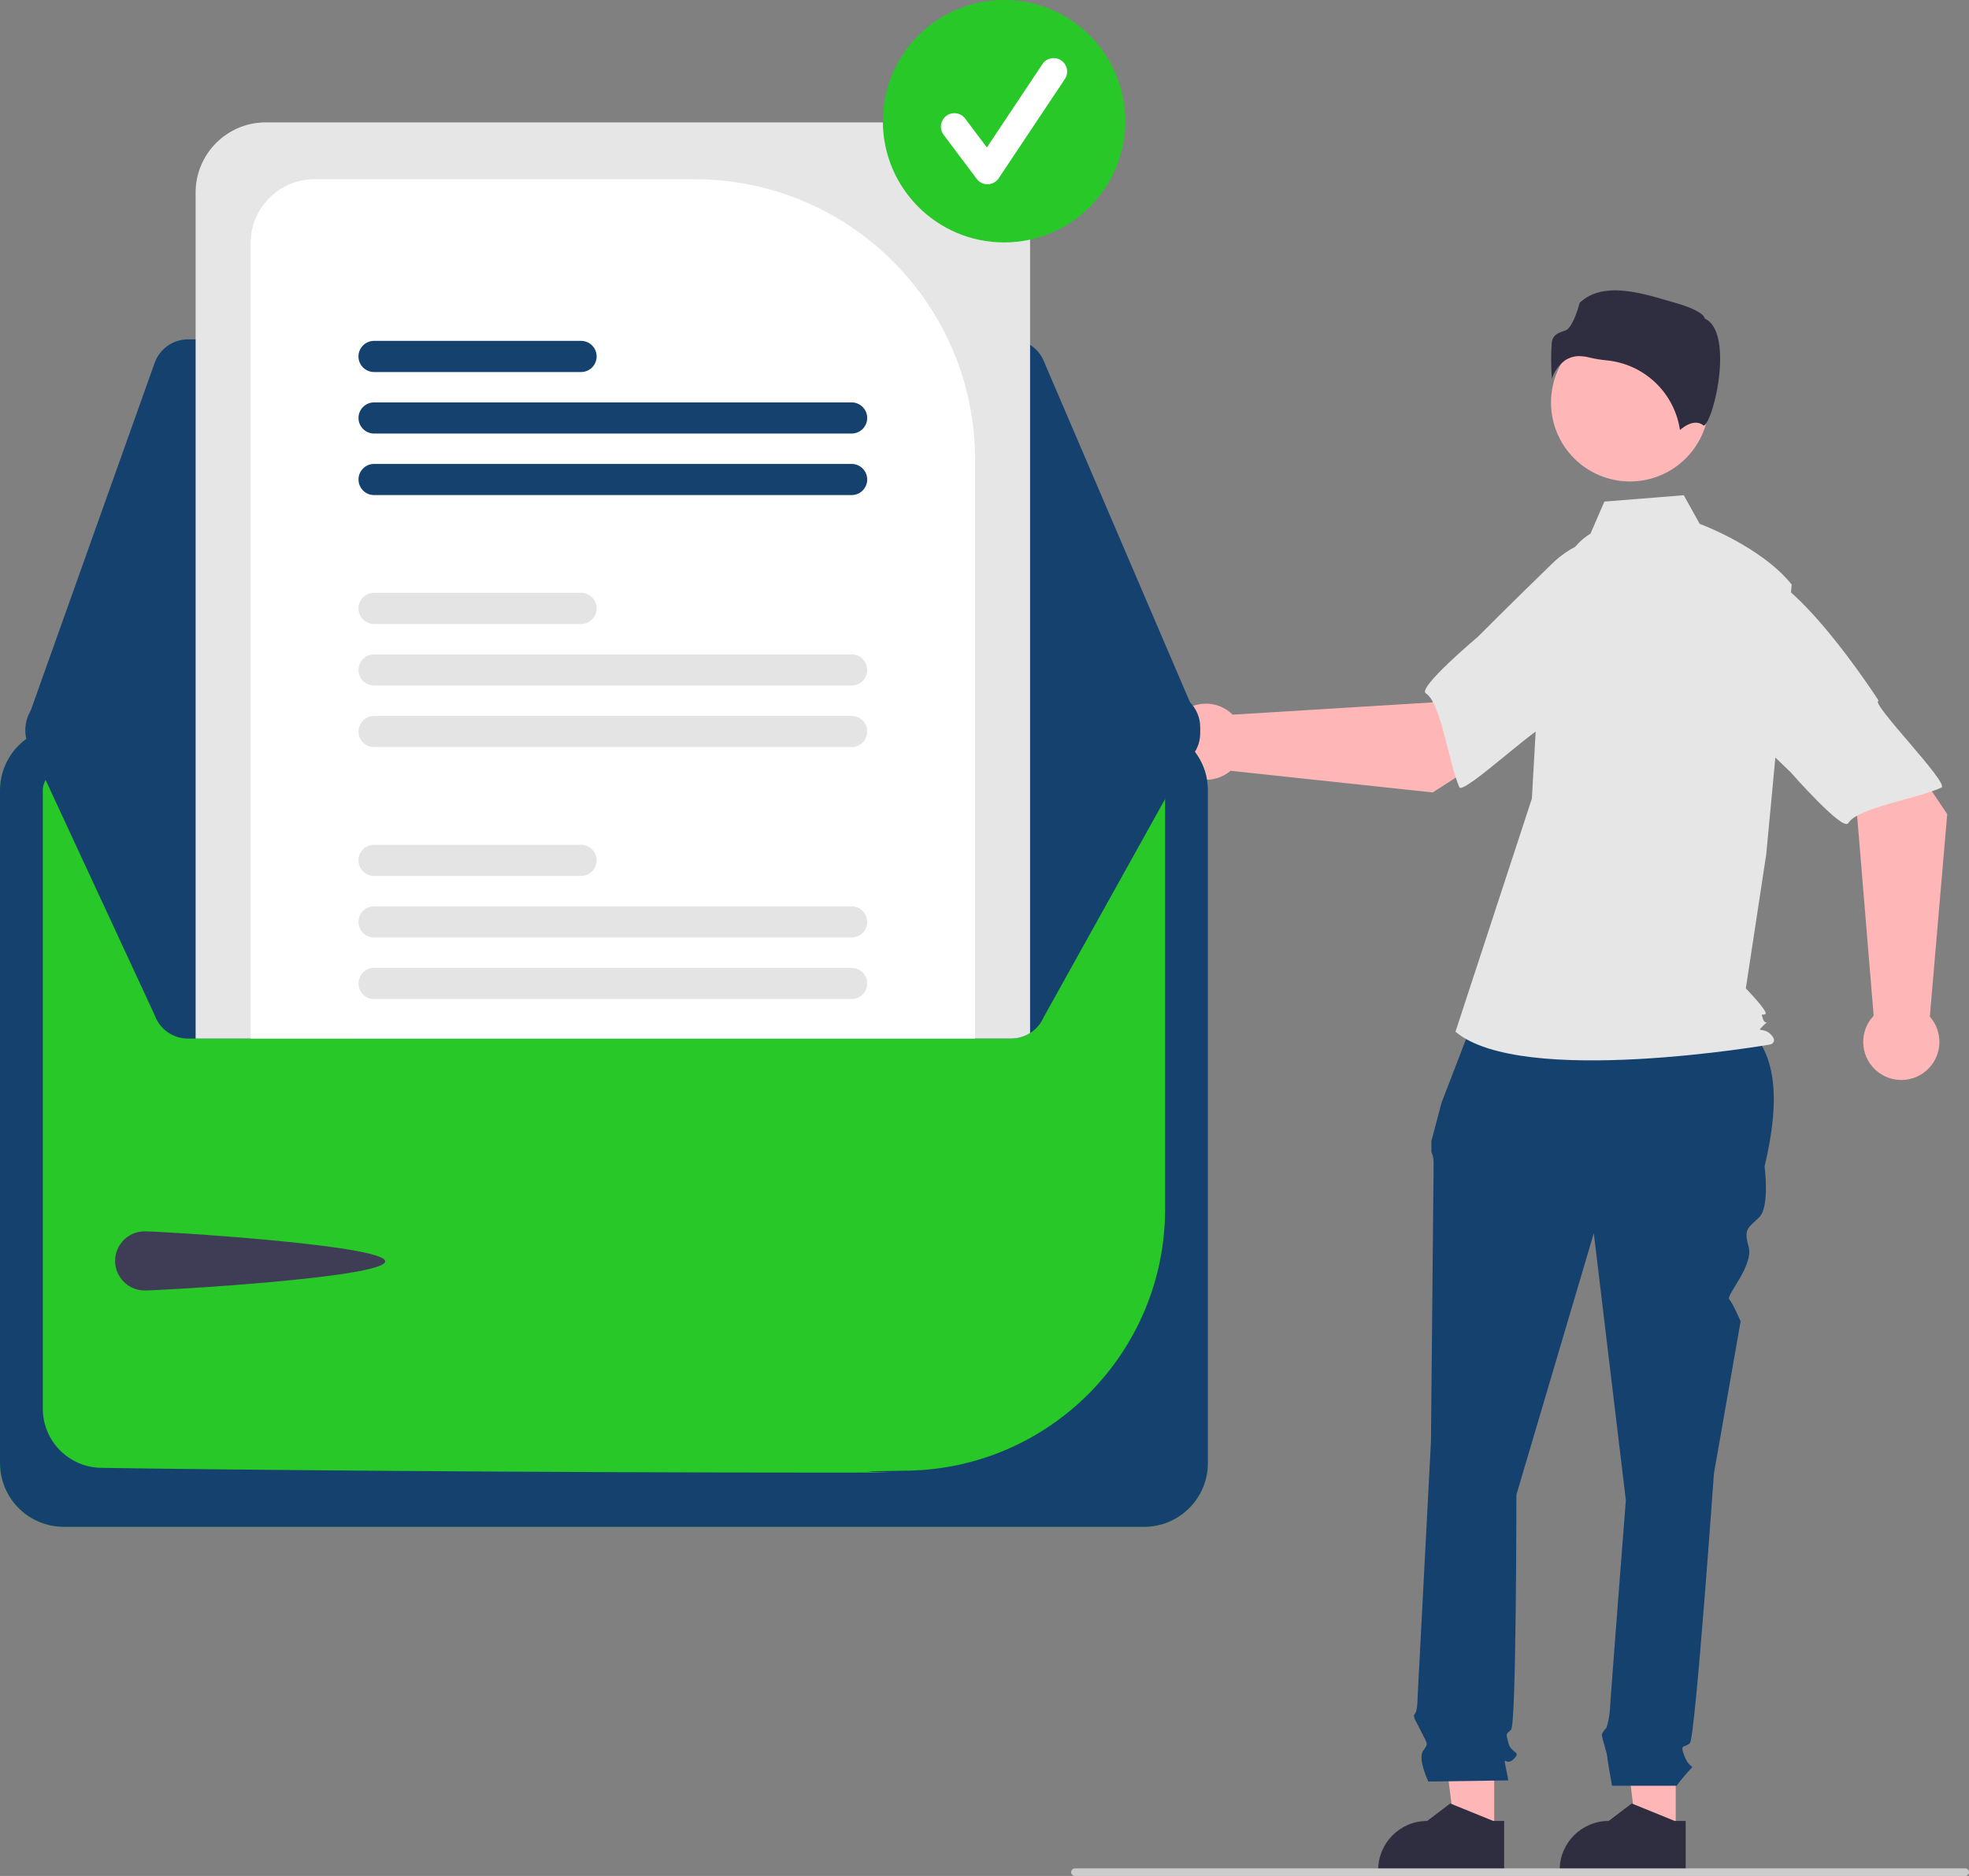
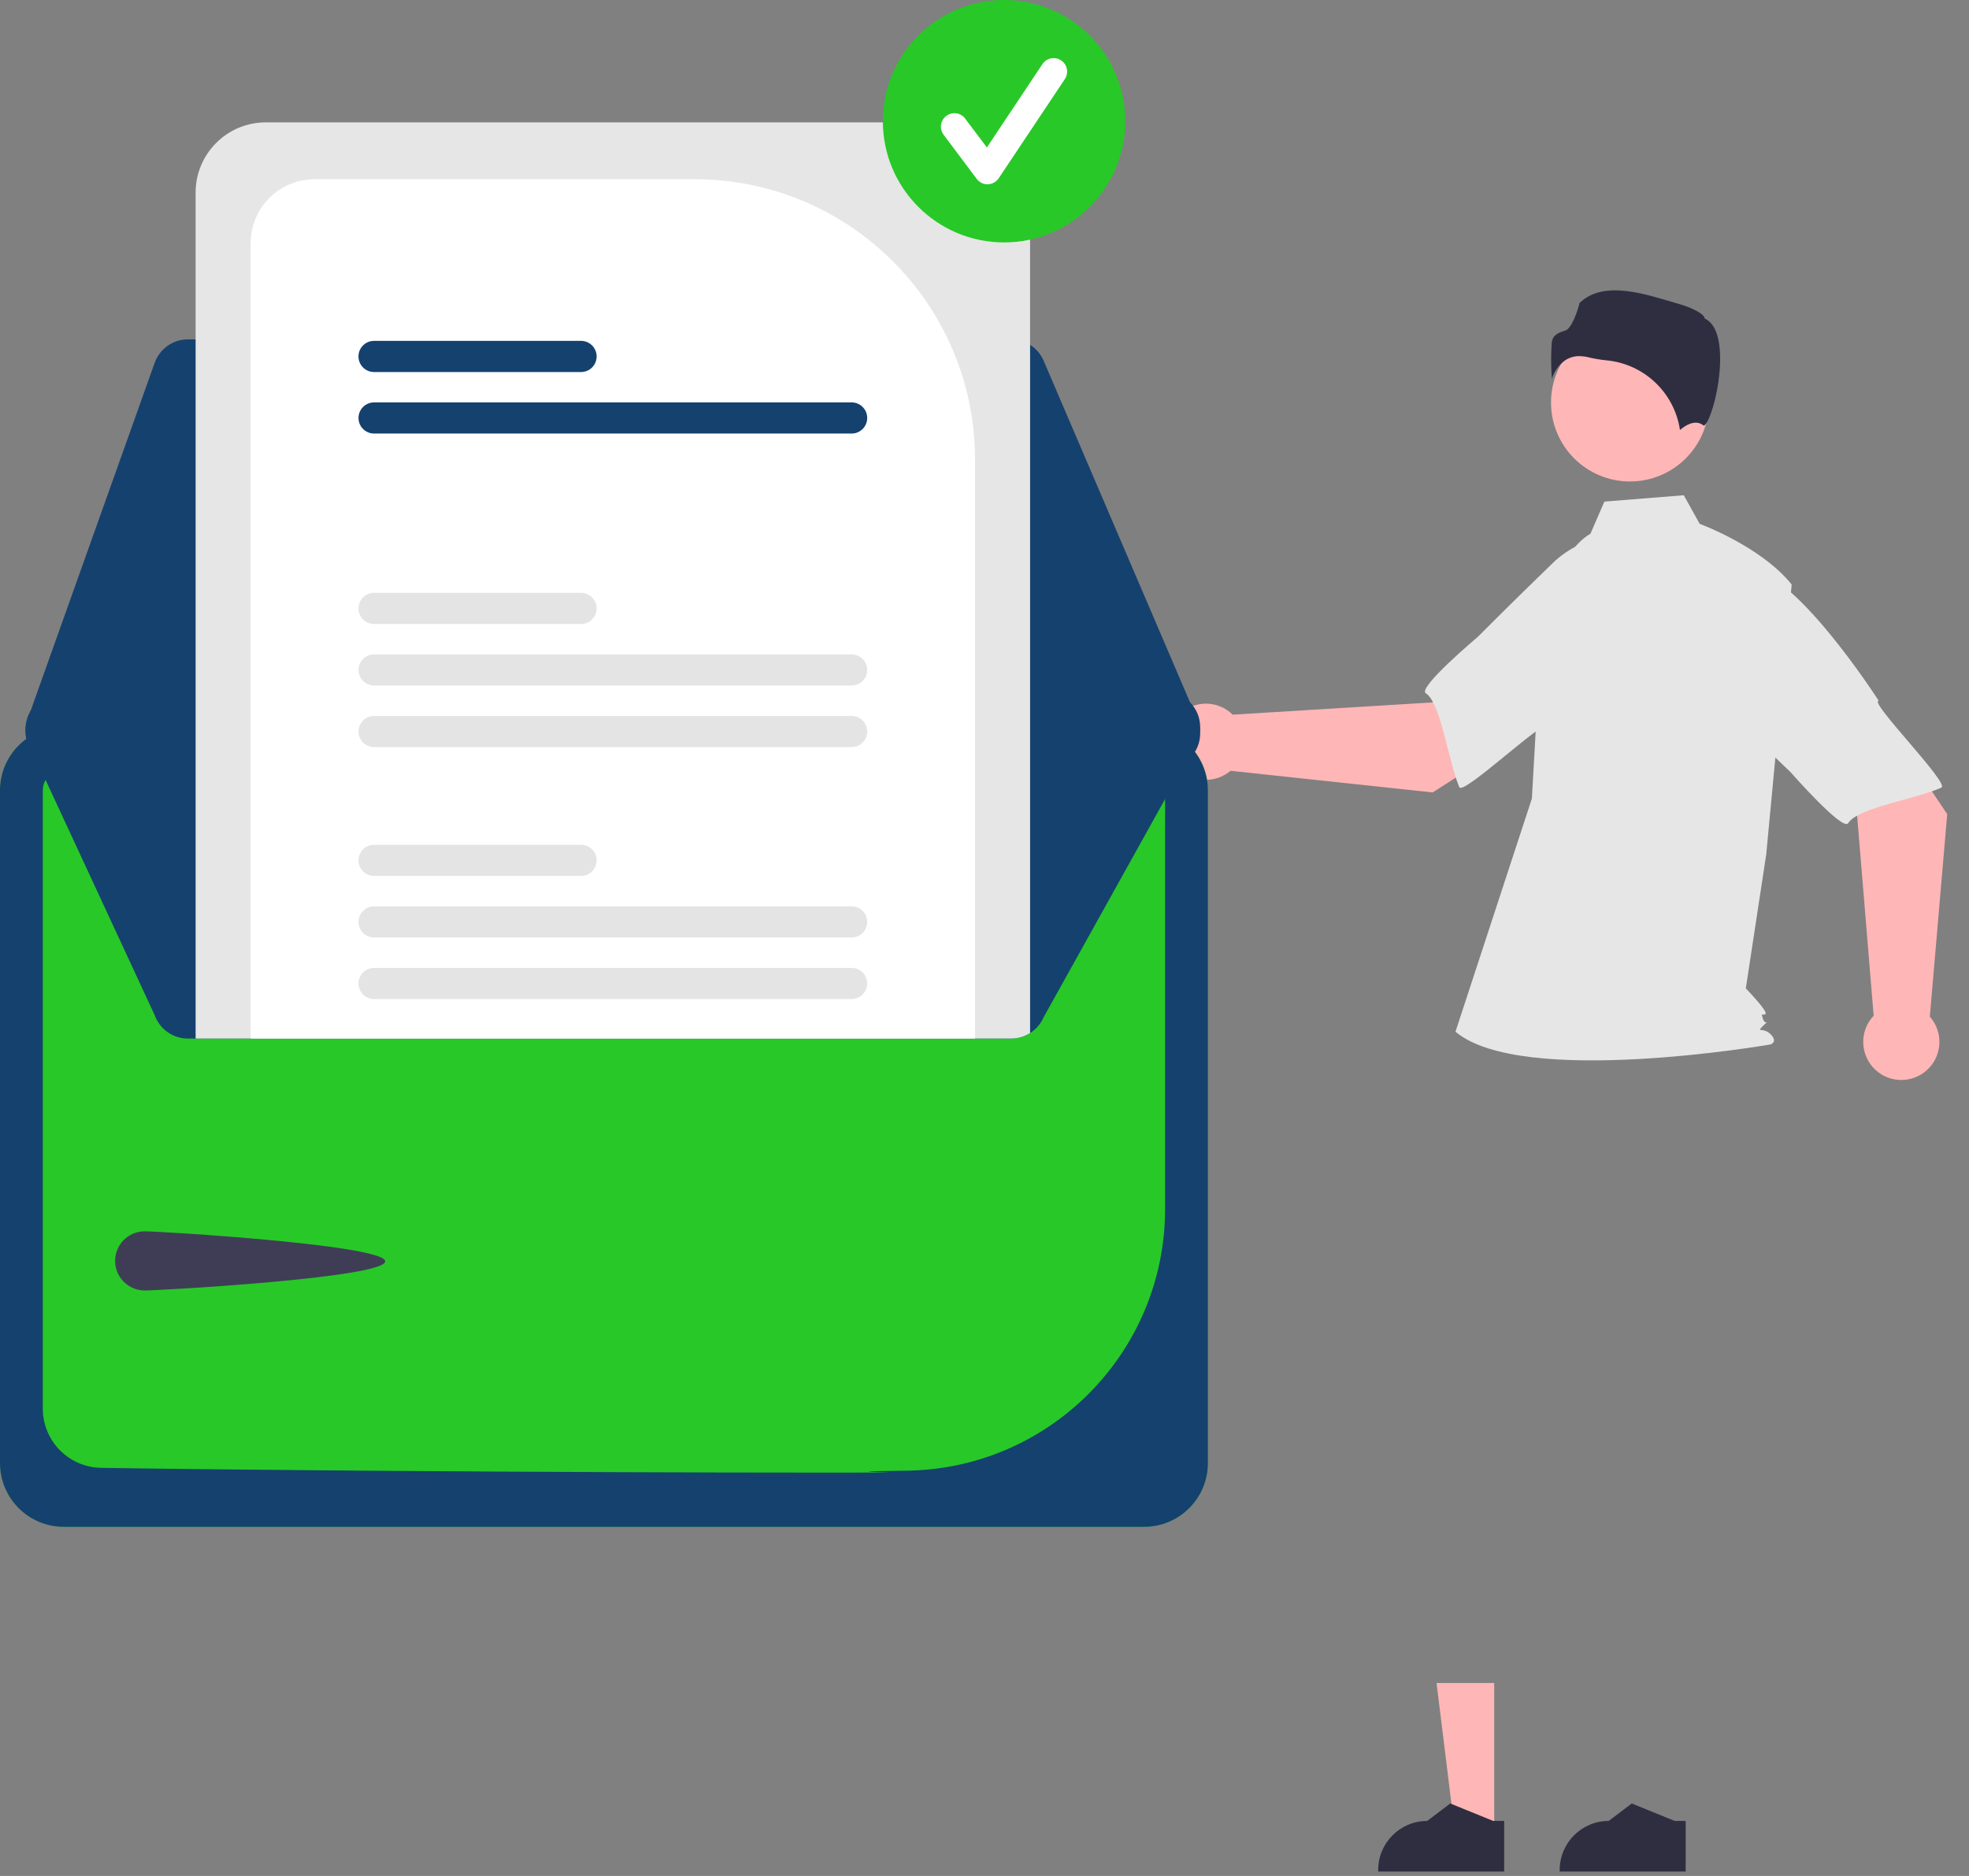
<svg xmlns="http://www.w3.org/2000/svg" id="a" viewBox="0 0 510.73 486.61">
  <rect x="0" y="0" width="510.73" height="486.61" fill="#808080" stroke="none" />
  <defs>
    <style>.b{fill:#e6e6e6;}.c{fill:#fff;}.d{fill:#ffb6b6;}.e{fill:#e4e4e4;}.f{fill:#ccc;}.g{fill:#15416e;}.h{fill:#3f3d56;}.i{fill:#28c828;}.j{fill:#2f2e41;}</style>
  </defs>
-   <polygon class="d" points="434.66 475.64 424.52 475.64 419.7 436.56 434.66 436.56 434.66 475.64" />
  <path class="j" d="M437.24,485.47h-32.68v-.41c0-7.02,5.69-12.72,12.72-12.72h0l5.97-4.53,11.14,4.53h2.85v13.13Z" />
  <polygon class="d" points="387.58 475.64 377.44 475.64 372.62 436.56 387.58 436.56 387.58 475.64" />
  <path class="j" d="M390.16,485.47h-32.68v-.41c0-7.02,5.69-12.72,12.72-12.72h0l5.97-4.53,11.14,4.53h2.85v13.13Z" />
-   <path class="g" d="M383.19,261.95l65.91,1.65c12.52,6.8,12.71,21.52,8.61,38.99,0,0,1.38,10.39-1.38,13.15-2.77,2.77-4.15,2.77-2.77,7.62,1.38,4.85-5.93,12.76-5.04,13.65s2.97,5.74,2.97,5.74l-6.92,39.46s-4.85,68.54-6.23,69.93c-1.38,1.38-2.77,0-1.38,3.46s2.77,2.08,1.38,3.46c-1.23,1.32-2.38,2.71-3.46,4.15h-16.74s-1.26-6.92-1.26-7.62-1.38-4.85-1.38-5.54,1.22-1.92,1.22-1.92c.42-1.41,.71-2.85,.85-4.31,0-1.38,4.15-54.7,4.15-54.7l-8.31-69.23-20.08,67.85s0,59.54-1.38,60.93-1.38,.69-.69,3.46c.69,2.77,3.46,2.08,1.38,4.15s-2.77-1.38-2.08,2.08l.69,3.46-20.77,.3s-2.77-5.84-1.38-7.91,1.3-1.51-.39-4.91c-1.69-3.4-2.38-4.09-1.69-4.78s.69-4.37,.69-4.37l3.46-66.24s.69-69.93,.69-72c.05-1.07-.14-2.13-.58-3.11v-2.82l2.65-9.99,9.25-24.02Z" />
  <circle class="d" cx="422.79" cy="104.41" r="20.48" />
  <path class="b" d="M412.55,138.43c-4.41,2.62-7.05,7.44-8.57,12.35-2.8,9.08-4.49,18.47-5.03,27.95l-1.6,28.41-19.82,60.48c17.18,14.53,81.74,3.3,81.74,3.3,0,0,1.98-.66,0-2.64s-3.91-.23-1.93-2.21,.62,.23-.05-1.76,0-.66,.66-1.32-5.11-6.61-5.11-6.61l5.29-34.72,6.61-70.03c-7.93-9.91-23.87-15.75-23.87-15.75l-4.12-7.42-20.6,1.65-3.6,8.31Z" />
  <path class="j" d="M409.74,92.39c.79,0,1.58,.11,2.35,.31,1.51,.36,3.05,.62,4.6,.77,9.76,.92,17.63,8.37,19.07,18.07,1.19-1.04,3.9-2.95,6.12-1.17h0s.05,.04,.13,0c1.47-.7,4.09-9.31,4.17-16.88,.04-4.02-.59-9.16-3.84-10.79l-.17-.09-.05-.19c-.22-.9-2.65-2.45-6.87-3.65-7.67-2.18-19.1-6.44-25.54-.18-.49,2.11-2.07,6.63-3.67,7.14-1.77,.57-3.3,1.06-3.55,3.23-.2,3.1-.19,6.2,.04,9.29,.6-1.89,1.78-3.55,3.37-4.74,1.13-.76,2.47-1.16,3.83-1.14Z" />
  <path class="d" d="M371.62,205.55l33.45-21.42-16.85-22.4-16.64,20.47-51.84,3.18c-3.88-3.84-10.14-3.8-13.97,.08-3.84,3.88-3.8,10.14,.08,13.97,3.64,3.6,9.43,3.82,13.34,.51l52.43,5.62Z" />
  <path class="b" d="M436.12,154.22c1.94,11.75-34.72,34.19-34.72,34.19,0-2.76-21.89,18.06-22.87,15.78-2.81-6.5-4.78-21.9-8.7-24.36-2.24-1.41,13.51-14.65,13.51-14.65,0,0,8.25-8.31,19.07-18.79,6.11-6.14,14.93-8.72,23.38-6.84,0,0,8.39,2.92,10.34,14.67Z" />
  <path class="d" d="M505.08,211.18l-22.13-32.99-22.04,17.32,20.81,16.2,4.28,51.76c-3.75,3.96-3.58,10.21,.38,13.97,3.96,3.75,10.21,3.58,13.97-.38,3.52-3.72,3.62-9.51,.22-13.35l4.51-52.53Z" />
  <path class="b" d="M452.39,147.78c11.71-2.19,34.92,33.99,34.92,33.99-2.76,.06,18.52,21.5,16.26,22.53-6.44,2.94-21.79,5.24-24.17,9.22-1.36,2.27-14.93-13.2-14.93-13.2,0,0-8.48-8.07-19.19-18.67-6.27-5.98-9.03-14.75-7.33-23.23,0,0,2.74-8.45,14.45-10.64Z" />
-   <path class="f" d="M510.73,485.63c0,.54-.43,.98-.97,.98h-230.94c-.54,0-.98-.44-.98-.98s.44-.98,.98-.98h230.94c.54,0,.98,.43,.98,.97h0Z" />
  <path class="i" d="M296.79,188.51H16.52c-9.12,.01-16.51,7.4-16.52,16.52v174.5c.01,9.12,7.4,16.51,16.52,16.52H296.79c9.12-.01,16.51-7.4,16.52-16.52V205.02c-.01-9.12-7.4-16.51-16.52-16.52Z" />
  <path class="g" d="M296.79,188.51H16.52c-9.12,.01-16.51,7.4-16.52,16.52v174.5c.01,9.12,7.4,16.51,16.52,16.52H296.79c9.12-.01,16.51-7.4,16.52-16.52V205.02c-.01-9.12-7.4-16.51-16.52-16.52Zm5.42,125.34c-.14,36.95-29.81,67.01-66.75,67.63-28.44,.37,15.74,.51-18.56,.51-78.43,0-160.21-.75-190.73-1.24-8.35-.17-15.04-6.97-15.07-15.32V205.04c0-2.99,2.43-5.42,5.42-5.43H296.78c2.99,0,5.42,2.42,5.43,5.42v108.83Z" />
  <path class="g" d="M262.29,88.03H48.75c-3.87,0-7.32,2.44-8.63,6.08L7.14,186.64c-1.7,4.76,.79,10,5.55,11.7,.98,.35,2.02,.53,3.06,.53l286.39,.51h.01c5.06,0,9.16-4.1,9.16-9.16,0-1.24-.25-2.47-.74-3.61l-.5,.21,.5-.21-39.87-93.04c-1.44-3.37-4.75-5.55-8.42-5.55Z" />
  <path class="g" d="M311.32,188.62c0,1.24-.25,2.47-.74,3.61l-39.87,71.62c-1.45,3.36-4.76,5.54-8.42,5.55H48.75c-3.87,0-7.33-2.44-8.63-6.08L7.14,192.21c-1.7-4.76,.78-10,5.55-11.7h0c.98-.36,2.01-.54,3.06-.54l34.98-.07,14.28-.02,187.89-.33,14.29-.02,34.96-.07h0c5.06,0,9.16,4.1,9.16,9.16Z" />
  <path class="h" d="M37.53,319.4c4.23,0,62.38,3.55,62.38,7.79s-58.15,7.55-62.38,7.55-7.67-3.43-7.67-7.67,3.43-7.67,7.67-7.67Z" />
  <path class="b" d="M248.99,31.74H68.94c-10.05,.01-18.19,8.15-18.2,18.2v219.45h211.55c1.74,0,3.44-.49,4.9-1.43V49.94c-.01-10.05-8.15-18.19-18.2-18.2Z" />
  <path class="c" d="M180.27,46.49H81.59c-9.15,0-16.56,7.42-16.58,16.57v206.33H252.91V119.13c-.05-40.1-32.54-72.59-72.64-72.64Z" />
  <path class="e" d="M220.9,251.07H97.03c-2.23,0-4.04,1.8-4.04,4.03,0,2.23,1.8,4.04,4.03,4.04h123.88c2.23,0,4.04-1.8,4.04-4.03,0-2.23-1.8-4.04-4.03-4.04h-.01Z" />
  <path class="e" d="M220.9,235.1H97.03c-2.23,0-4.04,1.81-4.04,4.04,0,2.23,1.81,4.04,4.04,4.04h123.87c2.23,0,4.04-1.81,4.04-4.04,0-2.23-1.81-4.04-4.04-4.04h0Z" />
  <path class="e" d="M150.72,219.14h-53.7c-2.23,0-4.04,1.8-4.04,4.03,0,2.23,1.8,4.04,4.03,4.04h53.71c2.23,0,4.04-1.8,4.04-4.03,0-2.23-1.8-4.04-4.03-4.04h-.01Z" />
  <path class="e" d="M220.9,185.71H97.03c-2.23,0-4.04,1.81-4.04,4.04,0,2.23,1.81,4.04,4.04,4.04h123.87c2.23,0,4.04-1.81,4.04-4.04,0-2.23-1.81-4.04-4.04-4.04h0Z" />
  <path class="e" d="M220.9,169.75H97.03c-2.23,0-4.04,1.8-4.04,4.03,0,2.23,1.8,4.04,4.03,4.04h123.88c2.23,0,4.04-1.8,4.04-4.03,0-2.23-1.8-4.04-4.03-4.04h-.01Z" />
  <path class="e" d="M150.72,153.78h-53.7c-2.23,0-4.04,1.81-4.04,4.04,0,2.23,1.81,4.04,4.04,4.04h53.7c2.23,0,4.04-1.81,4.04-4.04s-1.81-4.04-4.04-4.04h0Z" />
-   <path class="g" d="M220.9,120.34H97.03c-2.23,0-4.04,1.81-4.04,4.04,0,2.23,1.81,4.04,4.04,4.04h123.87c2.23,0,4.04-1.81,4.04-4.04,0-2.23-1.81-4.04-4.04-4.04h0Z" />
  <path class="g" d="M220.9,104.38H97.03c-2.23,0-4.04,1.81-4.04,4.04,0,2.23,1.81,4.04,4.04,4.04h123.87c2.23,0,4.04-1.81,4.04-4.04,0-2.23-1.81-4.04-4.04-4.04h0Z" />
  <path class="g" d="M150.72,88.42h-53.7c-2.23,0-4.04,1.81-4.04,4.04,0,2.23,1.81,4.04,4.04,4.04h53.7c2.23,0,4.04-1.81,4.04-4.04s-1.81-4.04-4.04-4.04h0Z" />
  <circle class="i" cx="260.44" cy="31.44" r="31.44" />
  <path class="c" d="M256.15,47.81c-1.1,0-2.14-.52-2.8-1.4l-8.58-11.44c-1.16-1.54-.86-3.73,.68-4.9s3.73-.86,4.9,.68v.02l5.63,7.48,14.41-21.62c1.07-1.61,3.24-2.04,4.85-.97,1.61,1.07,2.04,3.24,.97,4.85l-17.16,25.73c-.63,.94-1.68,1.52-2.81,1.56-.03,0-.06,0-.1,0Z" />
</svg>